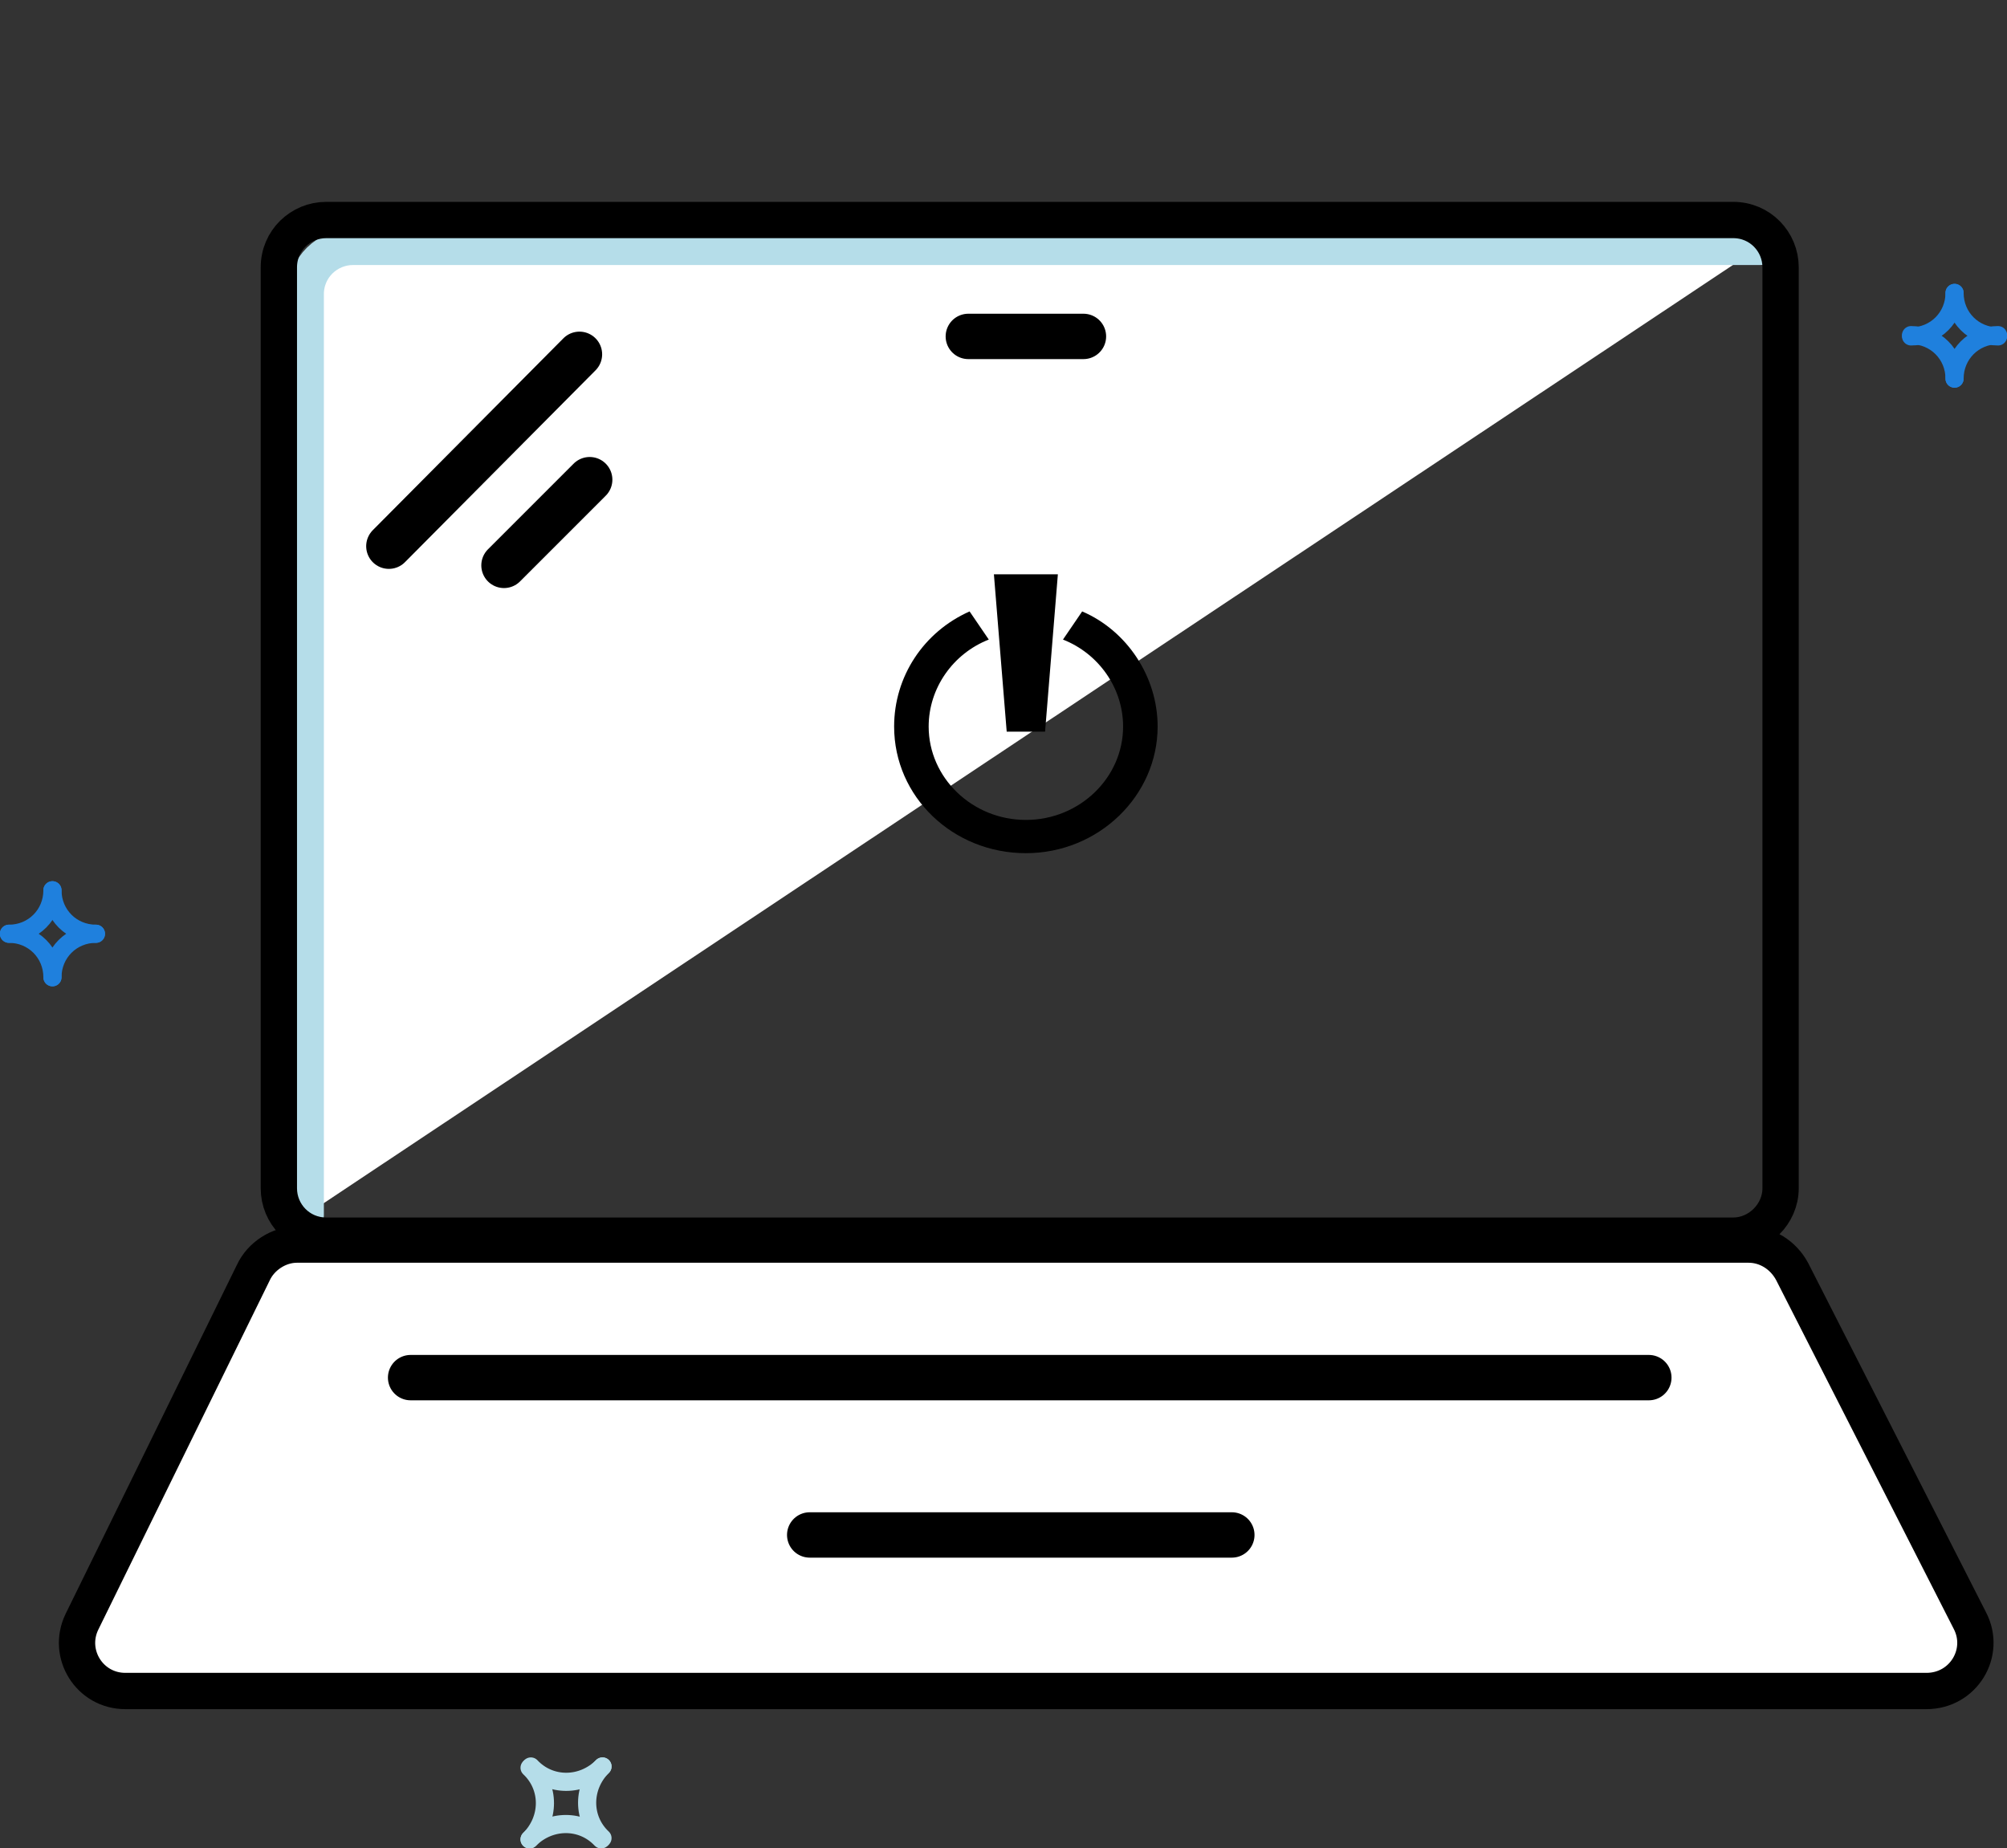
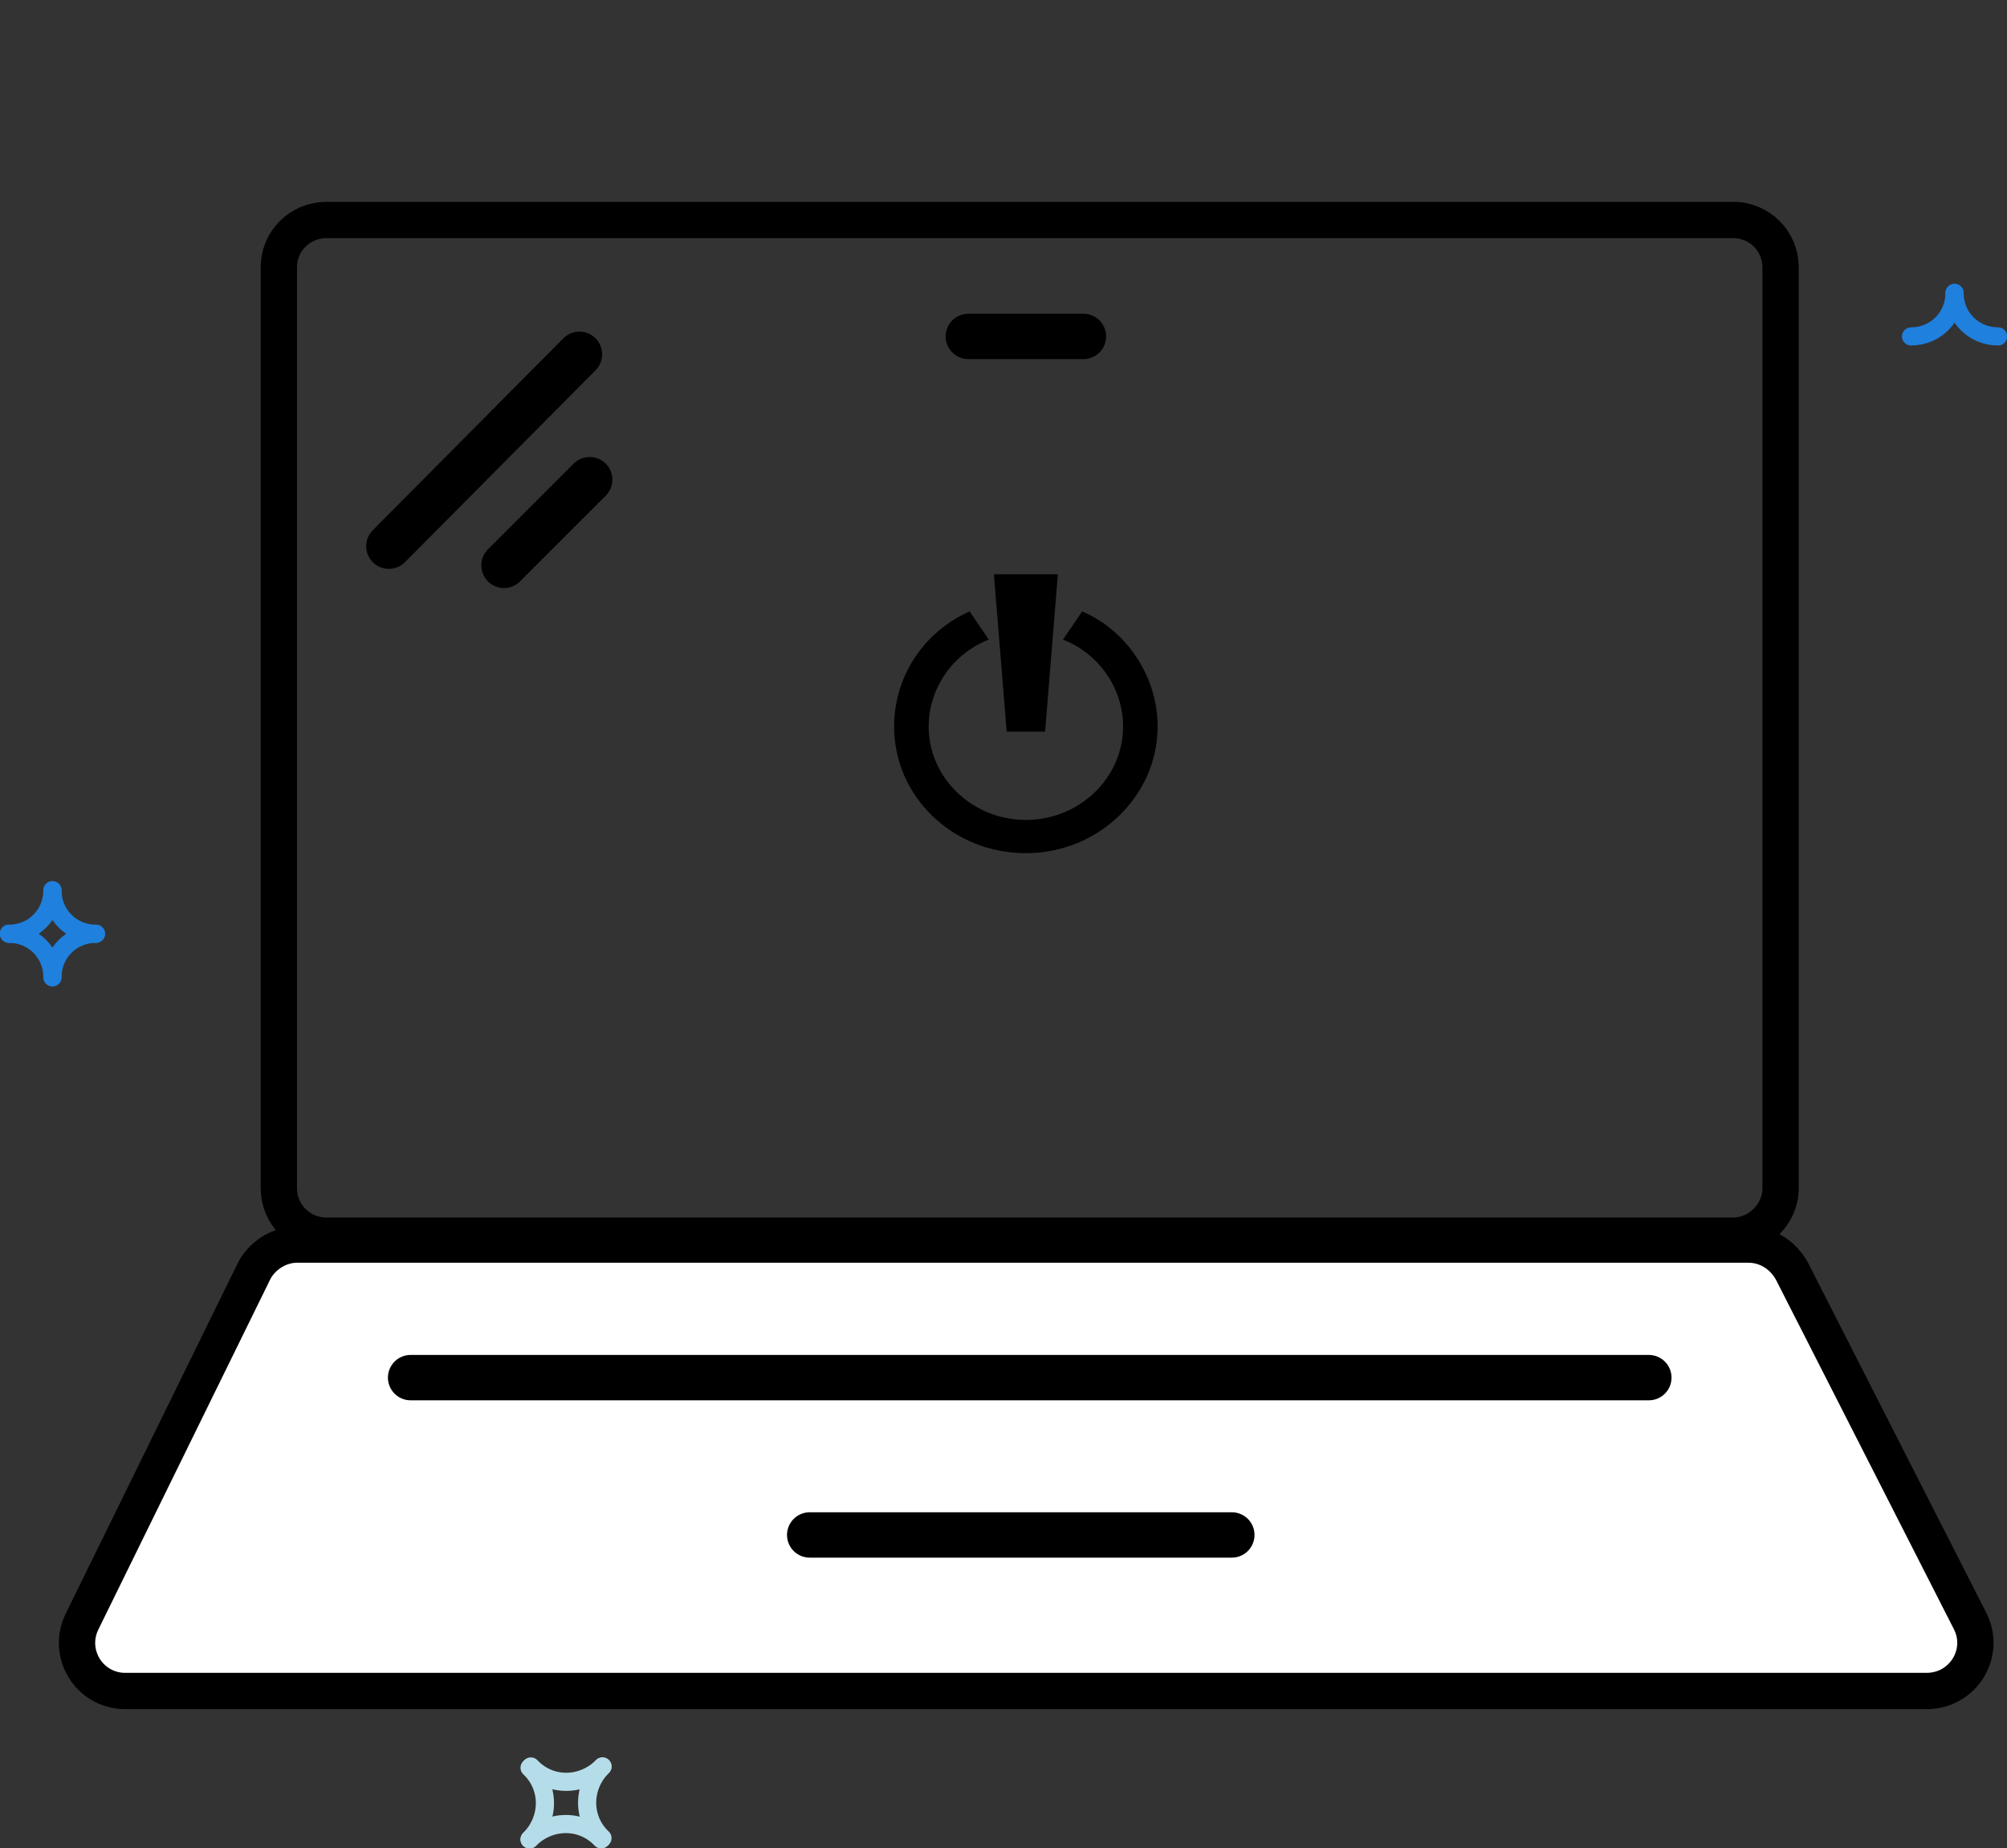
<svg xmlns="http://www.w3.org/2000/svg" version="1.1" id="Layer_1" x="0px" y="0px" viewBox="0 0 156.9 144.5" style="enable-background:new 0 0 156.9 144.5;" xml:space="preserve">
  <rect x="0" y="0" width="156.9" height="144.5" fill="#333333" stroke="none" />
  <style type="text/css">
	.st0{fill:#FFFFFF;stroke:#000000;stroke-width:2.838;stroke-linecap:round;stroke-linejoin:round;}
	.st1{fill:none;stroke:#1F80DD;stroke-width:1.419;stroke-linecap:round;stroke-linejoin:round;}
	.st2{fill:none;stroke:#B5DDE9;stroke-width:1.419;stroke-linecap:round;stroke-linejoin:round;}
	.st3{fill:#FFFFFF;stroke:#B5DDE9;stroke-width:2.838;stroke-linecap:round;stroke-linejoin:round;}
	.st4{fill:none;stroke:#000000;stroke-width:2.838;stroke-linecap:round;stroke-linejoin:round;}
	.st5{fill:#FFFFFF;stroke:#000000;stroke-width:3.547;stroke-linecap:round;stroke-linejoin:round;}
</style>
  <g>
    <path class="st0" d="M23.2,97.3h113.5c1.4,0,2.7,0.8,3.4,2.1l13.9,27.3c1.3,2.5-0.5,5.5-3.4,5.5H9.8c-2.8,0-4.6-2.9-3.4-5.4   l13.4-27.3C20.4,98.2,21.8,97.3,23.2,97.3z" />
    <g>
      <path class="st1" d="M4.1,69.6L4.1,69.6c0,1.9-1.5,3.4-3.4,3.4c0,0,0,0,0,0l0,0" />
      <path class="st1" d="M4.1,69.6L4.1,69.6c0,1.9,1.5,3.4,3.4,3.4c0,0,0,0,0,0l0,0" />
      <path class="st1" d="M4.1,76.4L4.1,76.4c0-1.9-1.5-3.4-3.4-3.4l0,0" />
      <path class="st1" d="M4.1,76.4L4.1,76.4c0-1.9,1.5-3.4,3.4-3.4l0,0" />
      <path class="st1" d="M152.8,22.9L152.8,22.9c0,1.9-1.5,3.4-3.4,3.4l0,0l0,0" />
      <path class="st1" d="M152.8,22.9L152.8,22.9c0,1.9,1.5,3.4,3.4,3.4l0,0l0,0" />
-       <path class="st1" d="M152.8,29.6L152.8,29.6c0-1.9-1.5-3.4-3.4-3.4l0,0l0,0" />
-       <path class="st1" d="M152.8,29.6L152.8,29.6c0-1.9,1.5-3.4,3.4-3.4l0,0l0,0" />
      <path class="st2" d="M47.1,138.1L47.1,138.1c-1.6,1.6-4.1,1.6-5.6,0l0,0" />
      <path class="st2" d="M47.1,138.1L47.1,138.1c-1.6,1.6-1.6,4.1,0,5.6l0,0" />
      <path class="st2" d="M41.4,143.8L41.4,143.8c1.6-1.6,1.6-4.1,0-5.6l0,0" />
      <path class="st2" d="M41.4,143.8L41.4,143.8c1.6-1.6,4.1-1.6,5.6,0l0,0" />
-       <path class="st3" d="M23.9,95V23c0-2.1,1.7-3.7,3.7-3.7h110" />
      <path class="st4" d="M135.5,96.6h-110c-2.1,0-3.7-1.7-3.7-3.7v-72c0-2.1,1.7-3.7,3.7-3.7h110c2.1,0,3.7,1.7,3.7,3.7v72    C139.2,94.9,137.5,96.6,135.5,96.6z" />
      <line class="st5" x1="32.1" y1="107.7" x2="128.9" y2="107.7" />
      <line class="st5" x1="63.3" y1="120" x2="96.3" y2="120" />
      <line class="st5" x1="30.4" y1="42.7" x2="45.3" y2="27.7" />
      <line class="st5" x1="39.4" y1="44.2" x2="46.1" y2="37.5" />
      <line class="st5" x1="75.7" y1="26.3" x2="84.7" y2="26.3" />
      <polygon points="81.7,57.2 78.7,57.2 77.7,44.9 82.7,44.9   " />
      <path d="M84.6,47.8L83.1,50c2.8,1.1,4.7,3.8,4.7,6.8c0,4-3.4,7.3-7.6,7.3c-4.2,0-7.6-3.3-7.6-7.3c0-3,1.9-5.7,4.7-6.8l-1.5-2.2    c-3.6,1.6-5.9,5.1-5.9,9c0,5.5,4.6,9.9,10.3,9.9s10.3-4.5,10.3-9.9C90.5,52.9,88.1,49.3,84.6,47.8" />
    </g>
  </g>
</svg>